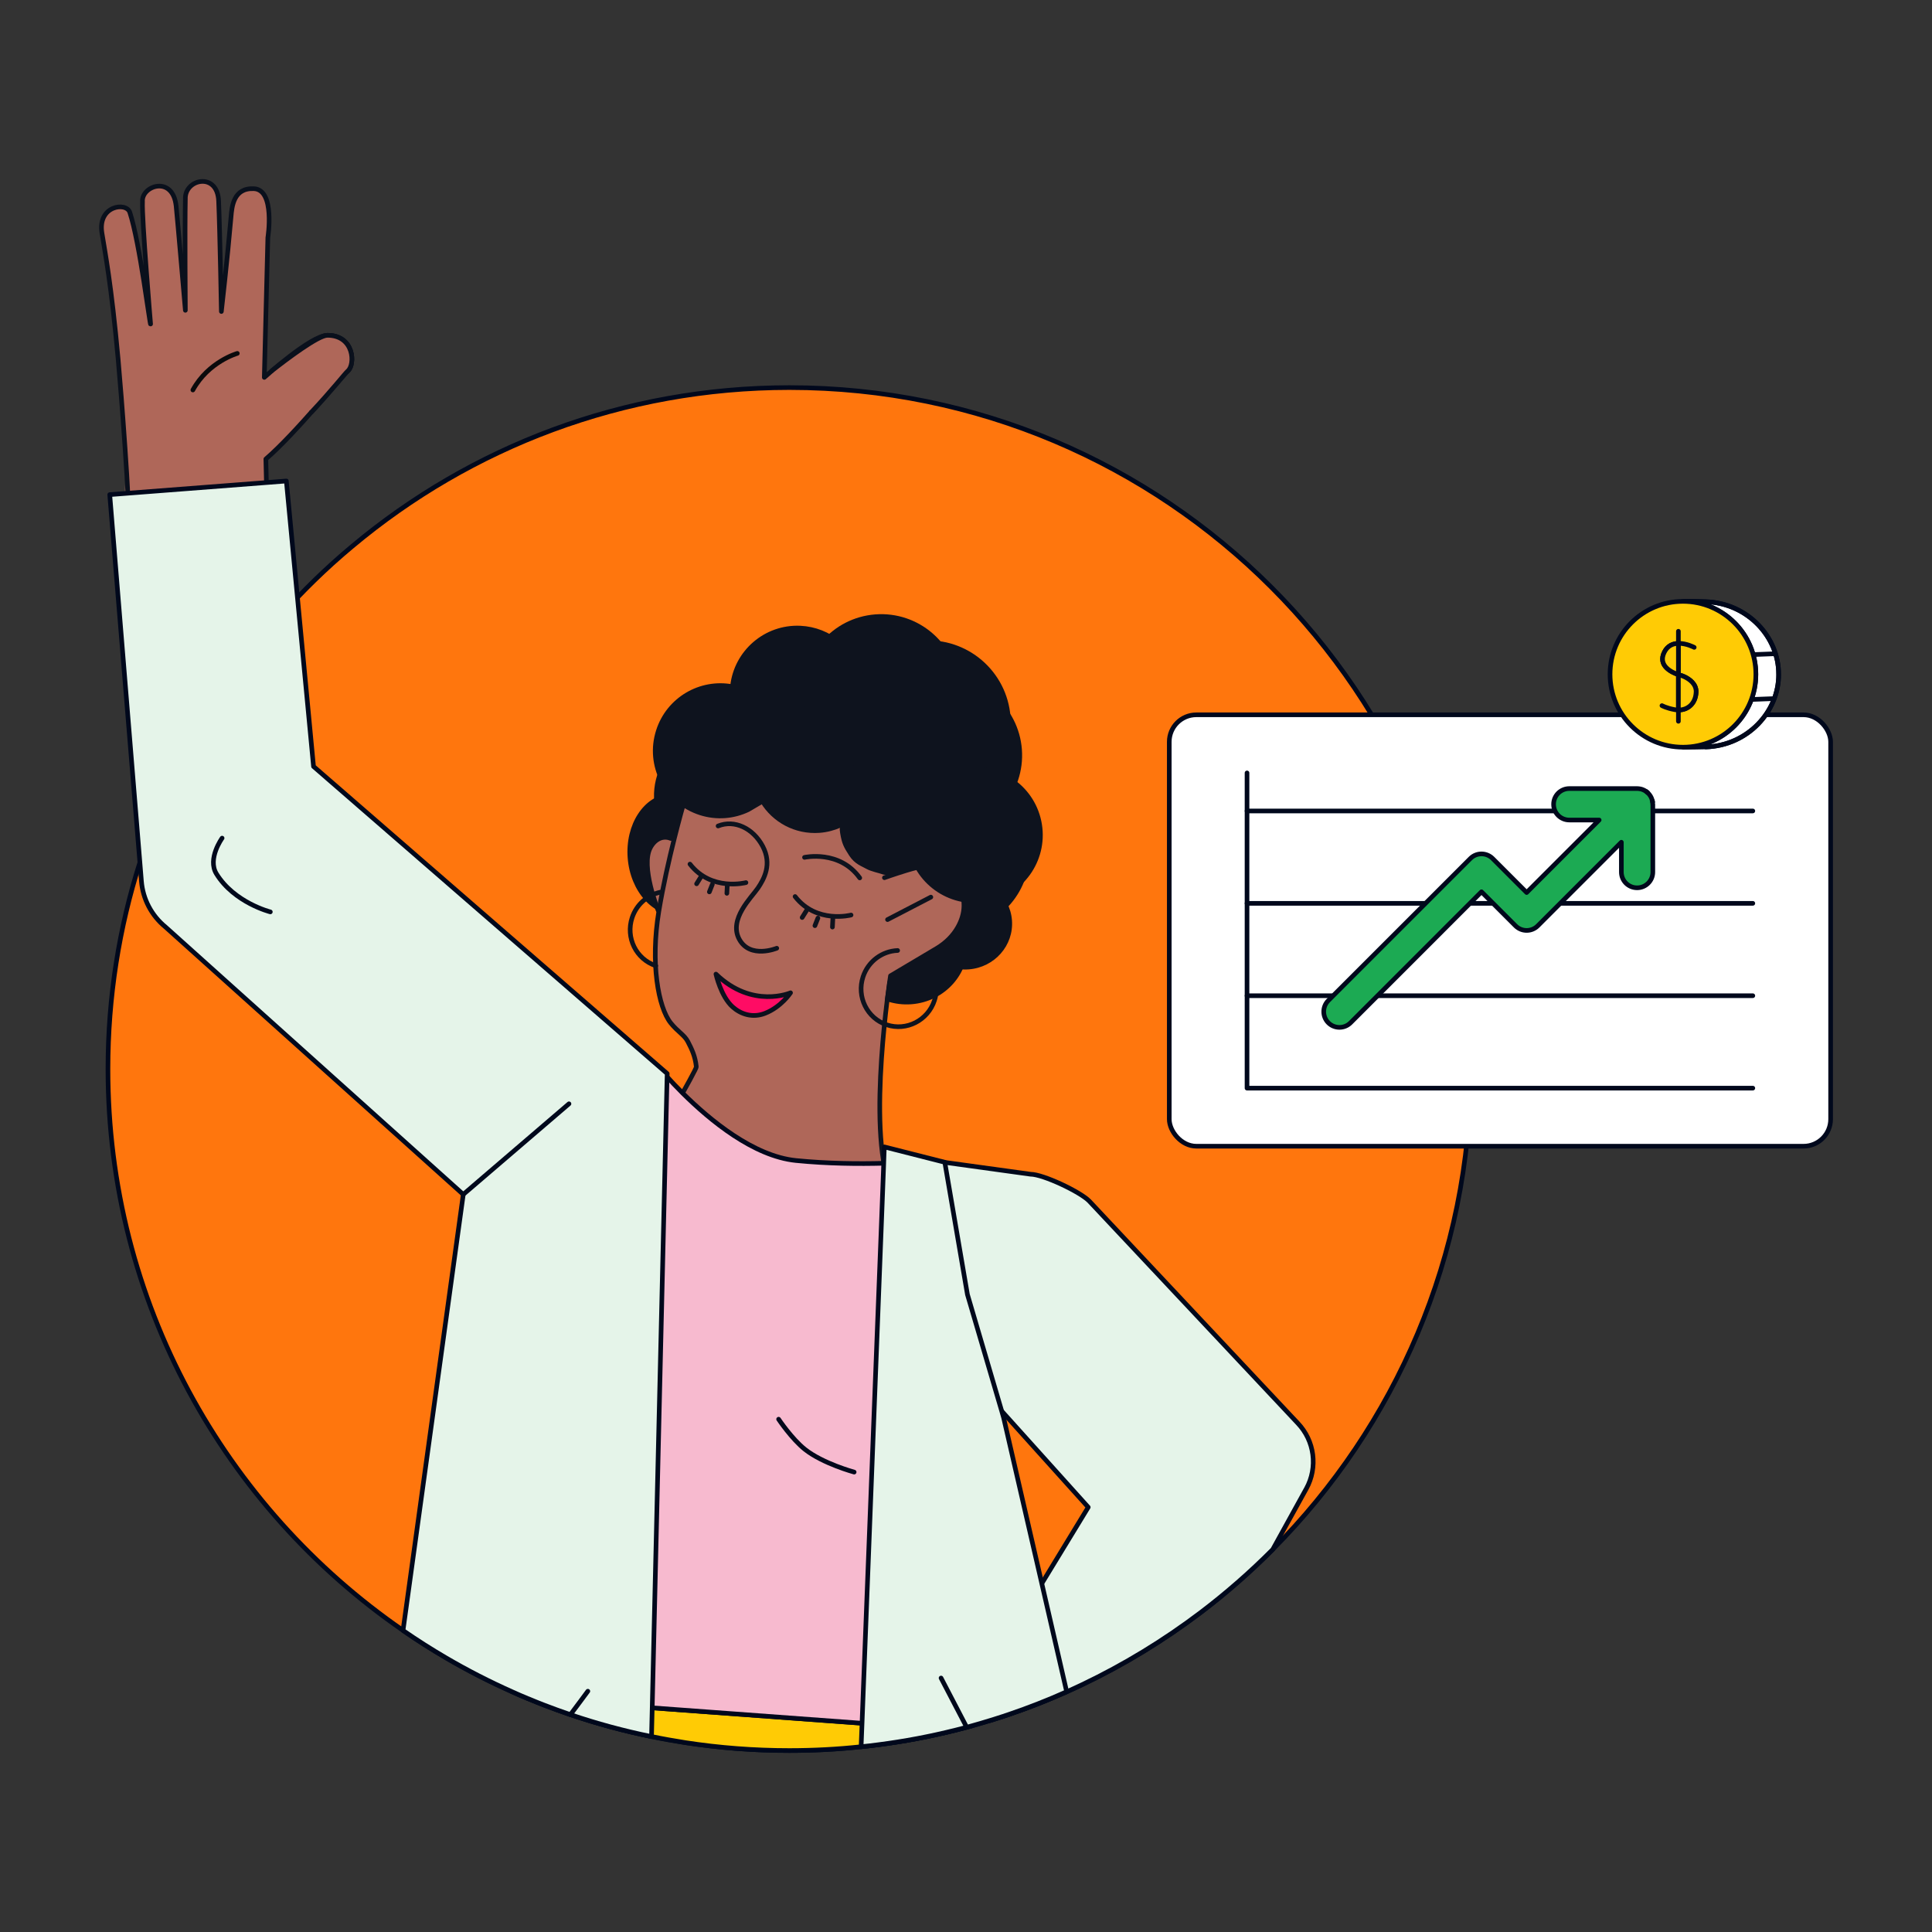
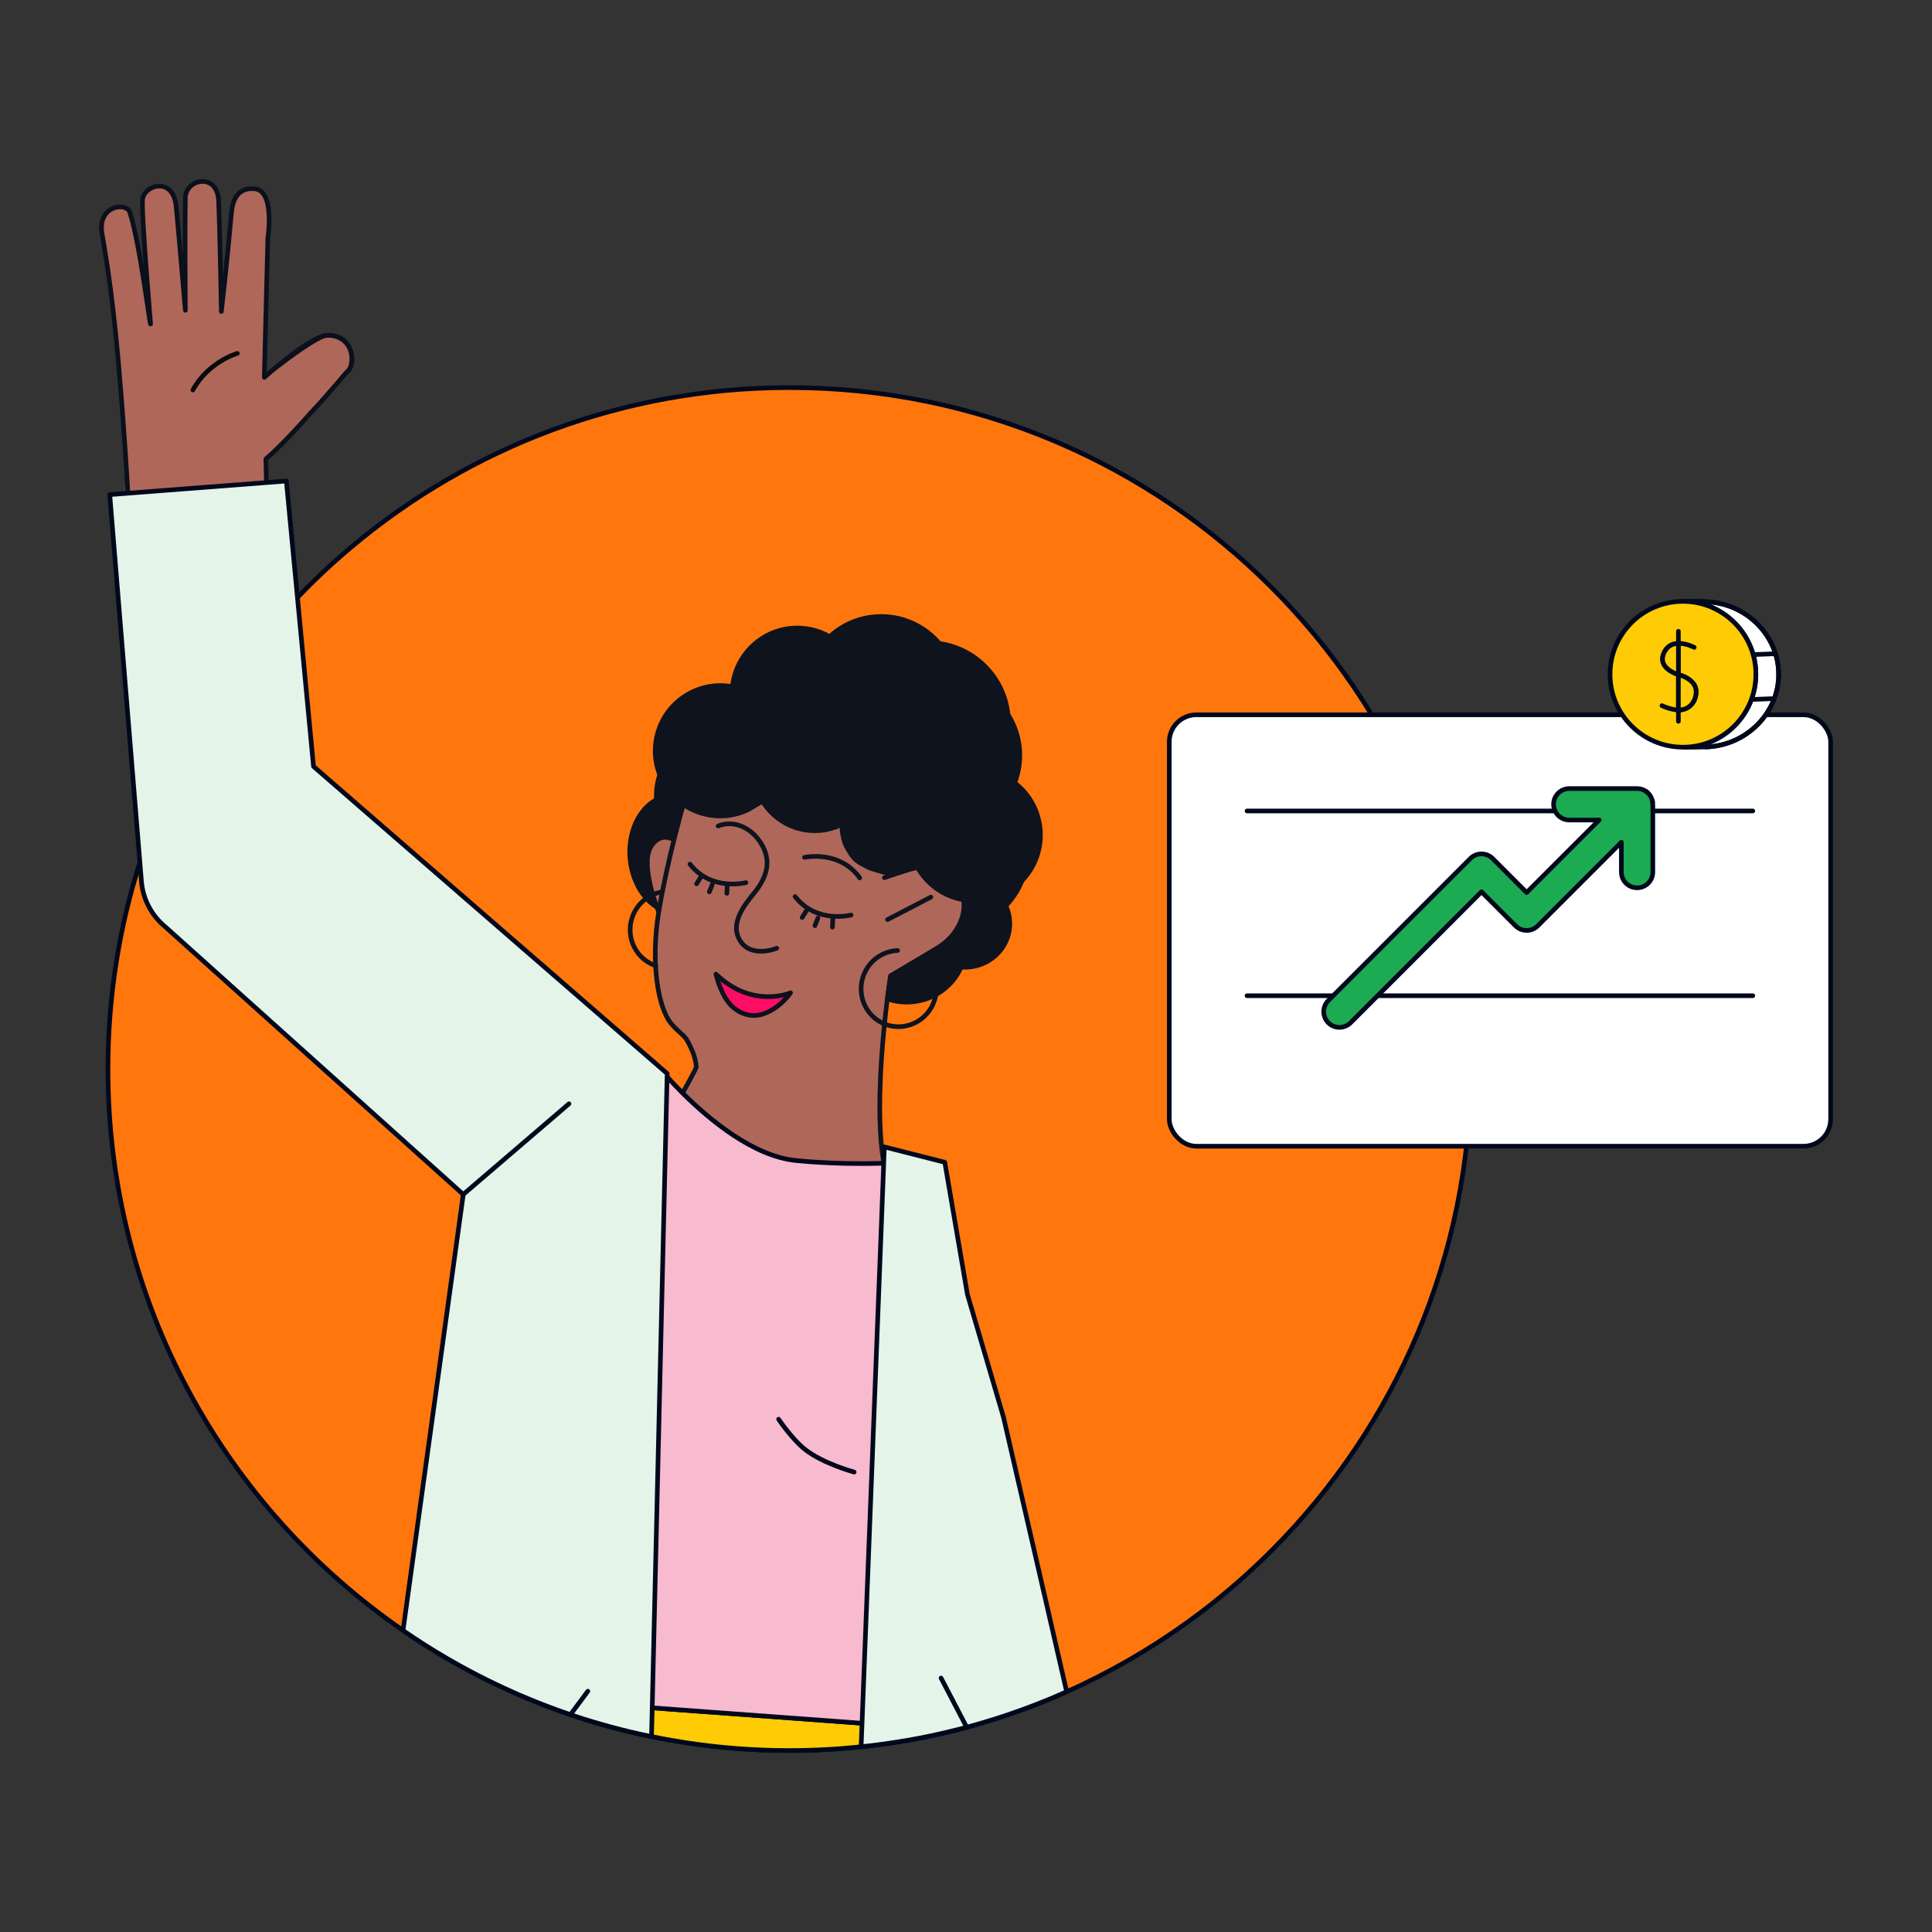
<svg xmlns="http://www.w3.org/2000/svg" id="Layer_1" data-name="Layer 1" viewBox="0 0 522 522">
  <rect x="0" y="0" width="522" height="522" fill="#333333" stroke="none" />
  <defs>
    <style>
      .cls-1, .cls-2, .cls-3, .cls-4, .cls-5, .cls-6, .cls-7, .cls-8, .cls-9, .cls-10, .cls-11, .cls-12, .cls-13, .cls-14 {
        stroke-width: 1.25px;
      }

      .cls-1, .cls-2, .cls-3, .cls-4, .cls-5, .cls-6, .cls-7, .cls-8, .cls-9, .cls-10, .cls-11, .cls-14 {
        stroke-linecap: round;
        stroke-linejoin: round;
      }

      .cls-1, .cls-8, .cls-11 {
        stroke: #0a101c;
      }

      .cls-1, .cls-15 {
        fill: #af6759;
      }

      .cls-2 {
        fill: #fff;
      }

      .cls-2, .cls-4, .cls-5, .cls-6, .cls-10, .cls-12, .cls-13, .cls-14 {
        stroke: #00081c;
      }

      .cls-3 {
        fill: #ff0c64;
        stroke: #0c111d;
      }

      .cls-4, .cls-12 {
        fill: #ffcb05;
      }

      .cls-5 {
        fill: #e5f4e9;
      }

      .cls-6, .cls-7, .cls-8, .cls-9 {
        fill: none;
      }

      .cls-7 {
        stroke: #0a0a0c;
      }

      .cls-9 {
        stroke: #0e131e;
      }

      .cls-16 {
        fill: #0e131e;
      }

      .cls-10 {
        fill: #f7bacf;
      }

      .cls-11 {
        fill: #e0a8a0;
      }

      .cls-12, .cls-13 {
        stroke-miterlimit: 10;
      }

      .cls-13 {
        fill: #ff760d;
      }

      .cls-14 {
        fill: #1caa53;
      }
    </style>
  </defs>
  <g>
    <path class="cls-13" d="m397.39,288.86c0,50.64-20.44,96.49-53.52,129.78-6.09,6.13-12.62,11.84-19.52,17.07h0c-9.93,7.51-20.65,14.06-32,19.47-1.37.65-2.75,1.29-4.13,1.9-5.05,2.26-10.22,4.29-15.51,6.09-.54.18-1.06.36-1.6.54h0c-.98.32-1.95.64-2.93.94-.36.11-.71.22-1.07.32-1.46.46-2.92.88-4.39,1.29-.5.14-1.01.28-1.52.42-1,.27-2.01.53-3.02.78,0,0,0,0-.02,0-6.81,1.71-13.78,3.03-20.87,3.94-1.54.2-3.08.39-4.62.54-6.37.69-12.84,1.03-19.39,1.03-9.56,0-18.96-.73-28.12-2.14-3.07-.48-6.11-1.02-9.13-1.65-7.48-1.53-14.8-3.51-21.91-5.93-.15-.05-.31-.1-.46-.15-2.25-.78-4.47-1.59-6.68-2.44-1.42-.55-2.82-1.11-4.21-1.7,0,.01-.02,0-.03,0-1.49-.61-2.97-1.25-4.42-1.91-6.11-2.72-12.03-5.76-17.76-9.11-3.99-2.33-7.89-4.81-11.67-7.43-48.16-33.21-79.72-88.75-79.72-151.67,0-19.45,3.02-38.21,8.63-55.82,3.7-11.7,8.56-22.9,14.42-33.45.51-.92,1.03-1.83,1.56-2.74.28-.49.56-.98.85-1.47,2.25-3.8,4.64-7.54,7.14-11.17,1.95-2.8,3.96-5.54,6.05-8.24h0c1.76-2.27,3.56-4.48,5.42-6.65.15-.18.3-.35.46-.52,2.15-2.51,4.37-4.96,6.68-7.35,3.02-3.16,6.14-6.2,9.39-9.14.04-.03.07-.07.11-.1,1.75-1.58,3.52-3.12,5.33-4.62,31.95-26.76,73.15-42.85,118.08-42.85,101.69,0,184.12,82.43,184.12,184.11Z" />
    <g>
      <path class="cls-15" d="m129.58,280.36s-3.41-7.37-8.62-24.98c-6.24-21.07-37.45-23.54-45.07-60.98-.97-4.79-3.27-35.07-4.07-70.38,8.19-7.07,20.43-22.35,22.1-23.74,2.13-1.77,1.79-9.68-5.47-9.68-4.49,0-17.05,11.37-17.05,11.37l.96-37.78s2.05-12.93-3.76-13.21c-5.59-.27-5.96,4.95-6.19,7.63-.98,11.4-2.61,25.55-2.61,25.55,0,0-.4-21.95-.74-29.86-.33-7.91-9.15-5.95-8.99-.59-.17,7.68,0,30.13,0,30.13,0,0-2.16-25.01-2.49-28.17-.89-8.44-9.43-5.47-9.09-1.19-.23,4.41,2.19,33.06,2.19,33.06-.08,1.25-2.91-22.01-5.62-30.17-.96-2.88-8.72-1.81-7.53,5.58.83,5.18,2.53,13.8,4.38,34.11.87,9.55,1.5,21.97,1.94,32.73-1.36,24.23,14.41,25.55,15.24,44,1.04,23.02,11.41,34.51,19.17,62.06,4.54,16.13,23.65,7.42,29,26.39,6.35,22.52,16.97,19,16.97,19l15.36-.89Z" />
      <path class="cls-8" d="m124.39,267.24s-18.12,7.37-23.33-10.24c-6.24-21.07-18.97-34.19-26.59-71.64-.97-4.79-1.85-26.02-2.64-61.34,8.19-7.07,20.43-22.35,22.1-23.74,2.13-1.77,1.79-9.68-5.47-9.68-4.49,0-17.05,11.37-17.05,11.37l.96-37.78s2.05-12.93-3.76-13.21c-5.59-.27-5.96,4.95-6.19,7.63-.98,11.4-2.61,25.55-2.61,25.55,0,0-.4-21.95-.74-29.86-.33-7.91-9.15-5.95-8.99-.59-.17,7.68,0,30.13,0,30.13,0,0-2.16-25.01-2.49-28.17-.89-8.44-9.43-5.47-9.09-1.19-.23,4.41,2.19,33.06,2.19,33.06-.08,1.25-2.91-22.01-5.62-30.17-.96-2.88-8.72-1.81-7.53,5.58.83,5.18,2.53,13.8,4.38,34.11.87,9.55,3.07,37.89,3.07,48.65-.01,34.71,17.29,41.37,18.12,59.82,1.04,23.02,32.89,26.61,40.65,54.17,4.54,16.13,9.39-4.26,14.74,14.71,6.35,22.52,15.91-7.18,15.91-7.18Z" />
      <path class="cls-7" d="m64.12,95.48s-7.82,2.23-12.01,9.89" />
      <g>
        <path class="cls-16" d="m248.23,250.56c.52,6.8,6.58,11.88,13.53,11.35,6.96-.53,12.18-6.47,11.66-13.26-.52-6.8-6.58-11.88-13.53-11.35-6.96.53-12.18,6.47-11.66,13.26h0Z" />
        <path class="cls-16" d="m169.59,231.79c.69,9.06,6.89,15.98,13.85,15.45,6.96-.53,12.04-8.3,11.35-17.37-.69-9.06-6.89-15.98-13.85-15.45-6.96.53-12.04,8.31-11.35,17.37h0Z" />
        <path class="cls-16" d="m228.66,256.76c.67,8.74,8.55,15.26,17.61,14.57,9.06-.69,15.87-8.33,15.2-17.07-.67-8.74-8.55-15.26-17.61-14.57-9.06.69-15.87,8.33-15.2,17.07h0Z" />
        <path class="cls-16" d="m235.91,232.05c.89,11.65,11.05,20.37,22.7,19.49,11.65-.89,20.37-11.05,19.49-22.7-.89-11.65-11.05-20.37-22.7-19.49-11.65.89-20.37,11.05-19.49,22.7h0Z" />
        <path class="cls-15" d="m188.25,289.82s-9.39,12.44-6.8,17.48c1.2,2.34,10.28,9.29,16.48,11.57,5.7,2.1,27.89,14.82,35.62,13.17,10.98-2.34,4.28-25.4,4.28-25.4l.92-25.14v-8.78s1-7.28,1-7.28c.33-1.29,1.14-2.4,2.26-3.11l5.51-2.74,8.71-5.6c1.03-.64,1.95-2.45,2.55-3.5l1.72-4.49s-.24-2.59-1.37-6.41c-1.12-3.82-7.04-6.41-7.04-6.41l-13.43,2.82-7.7-3.84-4.29-8.73-4.04.85-6.54-.16-5.21-2.97-5.01-4.21-7.86,3.28-8.14-.12-5.53-2.72-2.1,9.95-1.99-1.08s-1.92-.03-4.01,1.83c-2.09,1.86-1.17,8.73-1.17,8.73l2.67,9.23-.38,5.27-.07,9.44c-.08.44,1.26,11.09,1.55,11.44.88,1.05,3.09,5.51,6.17,8.03,3.34,2.73,3.03,7.11,3.03,7.11l.19,2.47Z" />
        <path class="cls-16" d="m244.62,187.77l-5.95-.73c-2.02.4-4.91-4.73-6.13-3.07l7.91-14.35c-.3.41-.47-.2-.97-.12l-4.27.13c-.25.04-4.27,1.21-4.49,1.34l-3.04,1.85c-.68.41-1.54.36-2.16-.13l-2.21-1.11c-.32-.25-5.64-1.89-6.04-1.9l-6.46.43c-.27,0-.53.04-.78.14l-3.01,1.23c-4.54,3.52-8.57,7.71-8.91,13.16l.1-.86c-.06,1.07.4,2.17-.66,2.08l-6.08-.7c-.34-.03-.68.03-.98.18l-4.82,2.3c-.22.11-4.05,3.45-4.21,3.64l-1.89,2.86c-.21.23-.36.52-.44.83l-2.06,5.82.39,6.78s1.57.27.85,2.56c-.21.67-1.03,1.82-1.04,2.42.02,3.98-.28,8.97,4.08,13.38.68.7.62,1.69.95.87,1.41-3.54,1.21-6.85,2.22-9.02.15-.31,6.57,3.69,12.5,2.39,3.77-.83,7.4-3.18,8.68-3.17.45,0,1.74,2.17,3.95,3.98,2.3,1.88,5.04,3.15,7.96,3.69.13.02.27.03.4.03l1.79-.04c.05,0,.1,0,.15,0l6.88-1.57c.79-.08-.29-.65.18,2.09.47,2.74.92,3.67,2.44,6,1.52,2.33,3.37,2.83,4.59,3.55,1.23.72,3.67,1.2,4.39,1.49.4.22,1.92.17,2.36.08l8.99-2.39c-1.8-.11,4.53.72,4.92.94l2.44,2c.43.23.76.62.91,1.09l1.7,2.95c.32.98.56,5.59.58,7.68l6.18-2.44c.31-.09.58-.26.81-.48l4.07-4.09c.1-.1.19-.21.27-.34l3.28-5.29c.31-3.03,1.75-.76,2.45-.71l-9.88-9.68c.37.03-1.99-6.18-1.66-6.36l-12.84-6.09c-45.49-21.53-7.05-4.96-6.89-5.37l12.17-2.7-13.69-17.23Z" />
        <path class="cls-16" d="m261.06,202.43l-26.6,14.4c.4-8.33,9.73-11.83,1.58-10.14l11.59-10.31c-.99.21,1.47,1.48,1.22.5l7.85-12.97c-.72-2.75-19.48,10.08-21.73,8.73-2.25-1.35-5.42,6.93-8.25,7.7l2.89-8.47,31.45,10.57Z" />
        <path class="cls-9" d="m240.49,320.51c-6.34-15.82.11-56.86.11-56.86l12.53-7.44c2.35-1.41,4.36-3.35,5.69-5.74,1.79-3.2,2.83-7.79-.83-12.8-3.66-5.01-8.9-3.79-13.16-2.47-3.22.99-5.87,1.94-5.87,1.94" />
        <path class="cls-9" d="m184.64,217.33s-4.34,15.02-6.64,28.92c-2.3,13.93-.17,25.91,3.22,30.15,1.97,2.44,3.67,3.2,4.62,5.01,1.06,2.03,2,3.98,2.29,6.79.11,1.08-11.96,20.49-11.86,24.47" />
        <line class="cls-9" x1="239.8" y1="248.46" x2="251.5" y2="242.39" />
        <path class="cls-9" d="m209.87,256.2s-7.21,2.98-10.14-2.44c-2.91-5.43,3.36-11.32,5.04-13.8,1.68-2.48,3.87-6.45,1.31-11.3-2.56-4.85-7.61-7.29-12.06-5.49" />
        <path class="cls-9" d="m217.37,231.65s9.42-2.11,14.92,5.55" />
        <path class="cls-9" d="m249.87,218.02c2.3-2.56,1.05-1.05.81-4.78-.46-7.3,13.46-12.13,6.18-11.67-1.69.11-13.24-7.81-14.69-7.13" />
        <path class="cls-9" d="m253.8,186.99c.27-2.97-.27-6.05-1.73-8.91-4.09-7.95-13.83-11.05-21.77-6.93-1.36.7-2.57,1.57-3.64,2.56" />
        <path class="cls-9" d="m226.61,173.73c-2.84-2.36-6.44-3.85-10.42-4.03-9.3-.41-17.26,6.5-18.27,15.66" />
        <path class="cls-9" d="m206.01,216.48c3.13,5.15,8.95,8.39,15.38,7.92,1.98-.15,3.86-.65,5.57-1.41" />
        <path class="cls-9" d="m178.16,209.62c-1.99,6.24-.31,12.76,3.83,17.24" />
        <path class="cls-9" d="m181.23,226.54c-2.01-.86-4.22.09-5.49,2.45-2.74,5.03,2.06,16.93,2.06,16.93" />
        <path class="cls-9" d="m177.87,197.51c2.73-8.58,11.42-13.61,20.03-11.97l7.8,31.12-3.58,2.1c-3.89,1.85-8.44,2.28-12.86.87-9.25-2.95-14.35-12.85-11.39-22.12Z" />
        <path class="cls-16" d="m217,188.7c.89,11.65,11.05,20.37,22.7,19.49,11.65-.89,20.37-11.05,19.49-22.7-.89-11.65-11.05-20.37-22.7-19.49-11.65.89-20.37,11.05-19.49,22.7h0Z" />
        <path class="cls-16" d="m233.91,205.68c.89,11.65,11.05,20.37,22.7,19.49,11.65-.89,20.37-11.05,19.49-22.7-.89-11.65-11.05-20.37-22.7-19.49-11.65.89-20.37,11.05-19.49,22.7h0Z" />
        <path class="cls-16" d="m228.5,197.05c.94,12.3,11.66,21.51,23.96,20.57,12.3-.94,21.51-11.66,20.57-23.96-.94-12.3-11.66-21.51-23.96-20.57-12.3.94-21.51,11.66-20.57,23.96h0Z" />
        <path class="cls-9" d="m249.16,258.98c3.26,2.59,4.72,7.08,3.32,11.32-1.79,5.41-7.56,8.36-12.89,6.59-5.33-1.77-8.19-7.58-6.4-12.99,1.4-4.21,5.21-6.93,9.34-7.09" />
        <path class="cls-9" d="m177.19,260.93c-5.33-1.77-8.19-7.58-6.4-12.99,1.2-3.6,4.16-6.11,7.58-6.87" />
        <path class="cls-9" d="m201.54,238.47s-9.33,2.46-15.12-5" />
        <path class="cls-9" d="m229.94,247.23s-9.33,2.46-15.12-5" />
        <path class="cls-16" d="m281.34,221.81c2.1,9.93-4.25,19.69-14.18,21.79-9.93,2.1-19.69-4.25-21.79-14.18-2.1-9.93,4.25-19.69,14.18-21.79,9.93-2.1,19.69,4.25,21.79,14.18h0Z" />
        <line class="cls-9" x1="189.38" y1="236.92" x2="188.21" y2="238.79" />
        <line class="cls-9" x1="192.47" y1="238.93" x2="191.66" y2="240.98" />
        <line class="cls-9" x1="196.5" y1="239.16" x2="196.39" y2="241.36" />
        <g>
          <line class="cls-9" x1="217.9" y1="246.03" x2="216.73" y2="247.9" />
          <line class="cls-9" x1="220.99" y1="248.05" x2="220.18" y2="250.1" />
          <line class="cls-9" x1="225.02" y1="248.27" x2="224.91" y2="250.48" />
        </g>
        <path class="cls-3" d="m213.59,268.24s-10.28,4.46-20.15-5.05c0,0,1.33,6.04,4.51,8.87,2.21,1.97,5.38,3.04,8.74,1.73,4.39-1.72,6.9-5.55,6.9-5.55Z" />
      </g>
      <path class="cls-4" d="m232.91,465.6l25.26,1.86s0,0-.02,0c-6.81,1.71-13.78,3.03-20.87,3.94-1.54.2-3.08.39-4.62.54-6.37.69-12.84,1.03-19.39,1.03-9.56,0-18.96-.73-28.12-2.14-3.07-.48-6.11-1.02-9.13-1.65-7.48-1.53-14.8-3.51-21.91-5.93-.15-.05-.31-.1-.46-.15-2.25-.78-4.47-1.59-6.68-2.44-1.42-.55-2.82-1.11-4.21-1.7l13.79,1.02,19.66,1.44,5.99.44,50.7,3.72Z" />
      <path class="cls-10" d="m262.71,466.26c-.5.14-1.01.28-1.52.42-1,.27-2.01.53-3.02.78,0,0,0,0-.02,0l-25.24-1.86-50.7-3.73-5.99-.44-19.65-1.45-13.83-1.02c-1.49-.61-2.97-1.25-4.42-1.91l39.31-169.15s.95,1.18,2.62,3.04h0c1.11,1.23,2.51,2.73,4.17,4.38l.14.14c7.2,7.14,19,16.95,30.52,18.1,8.51.85,17.01.92,23.69.74,0,0,.02,0,.03,0,.21,0,.41,0,.61,0,7.39-.22,12.38-.72,12.38-.72l10.91,152.69Z" />
      <path class="cls-5" d="m180.27,290.07l-.03.88h0s-.3,12.61-.3,12.61v.03l-3.72,157.85-.19,7.76c-7.48-1.53-14.8-3.51-21.91-5.93-.15-.05-.31-.1-.46-.15-2.25-.78-4.47-1.59-6.68-2.44-1.42-.55-2.82-1.11-4.21-1.7,0,.01-.02,0-.03,0-1.49-.61-2.97-1.25-4.42-1.91-6.11-2.72-12.03-5.76-17.76-9.11-3.99-2.33-7.89-4.81-11.67-7.43l16.28-117.81-80.48-72.28c-3.75-3.07-6.09-7.53-6.48-12.35l-.41-5.04-3.49-42.54-4.66-56.87,4.13-.32.76-.06h0l37.43-2.88h.02l5.38-.42.84,8.83,2.16,22.68,4.34,45.62,95.56,82.98Z" />
-       <path class="cls-5" d="m352.94,402.23l-9.07,16.42c-6.09,6.13-12.62,11.84-19.52,17.07h0c-9.93,7.51-20.65,14.06-32,19.47-1.37.65-2.75,1.29-4.13,1.9-5.05,2.26-10.22,4.29-15.51,6.09-.54.18-1.06.36-1.6.54h0c-.98.32-1.95.64-2.93.94-.36.11-.71.22-1.07.32l-2.12-10.07,16.49-27.08,12.55-20.6-23.38-25.97h0s-11.8-13.1-11.8-13.1l-7.05-54.58,3.48.48h0s23.17,3.2,23.17,3.2c3.38,0,13.51,4.81,15.86,7.27l56.33,59.99c4.55,4.77,5.48,11.94,2.3,17.72Z" />
      <path class="cls-5" d="m288.21,457.08c-5.05,2.26-10.22,4.29-15.51,6.09-.54.18-1.06.36-1.6.54h0c-.98.32-1.95.64-2.93.94-.36.11-.71.22-1.07.32-1.46.46-2.92.88-4.39,1.29-.5.14-1.01.28-1.52.42-1,.27-2.01.53-3.02.78,0,0,0,0-.02,0-6.81,1.71-13.78,3.03-20.87,3.94-1.54.2-3.08.39-4.62.54l.25-6.34h0s5.32-137.12,5.32-137.12v-.02l.54-14.16h0s0-.1,0-.1v-.04l.11-2.97v-.02l.06-1.29,16.33,4.15h0s6.12,35.73,6.12,35.73l9.25,31.46h0s.52,1.81.52,1.81l10.31,44.77,6.73,29.27Z" />
      <path class="cls-11" d="m84.33,108.45c3.7-3.18,9.01-7.69,9.59-8.18,2.13-1.77,1.79-9.68-5.47-9.68-2.47,0-10.07,5.79-13.99,8.89" />
      <polyline class="cls-6" points="154.12 463.26 156.56 460 156.57 459.99 158.83 456.94" />
      <line class="cls-6" x1="261.19" y1="466.68" x2="254.26" y2="453.38" />
      <line class="cls-6" x1="125.15" y1="322.73" x2="153.73" y2="298.23" />
      <path class="cls-6" d="m210.37,383.45s3.56,5.34,7.14,8.17c4.85,3.83,13.27,6.12,13.27,6.12" />
-       <path class="cls-6" d="m60.01,226.45s-4.03,5.57-1.54,9.63c4.82,7.84,14.57,10.3,14.57,10.3" />
      <path class="cls-1" d="m84.21,111.28c5.31-5.65,9.13-10.51,9.72-11,2.13-1.77,1.79-9.68-5.47-9.68-2.47,0-11.01,6.42-14.93,9.52" />
    </g>
  </g>
  <g>
    <rect class="cls-2" x="315.92" y="193.13" width="178.69" height="116.56" rx="7.31" ry="7.31" />
-     <polyline class="cls-6" points="336.93 208.83 336.93 294 473.59 294" />
    <line class="cls-6" x1="336.93" y1="269.03" x2="473.59" y2="269.03" />
-     <line class="cls-6" x1="336.93" y1="244.07" x2="473.59" y2="244.07" />
    <line class="cls-6" x1="336.93" y1="219.11" x2="473.59" y2="219.11" />
    <g>
      <path class="cls-14" d="m446.57,217.31v18.31c0,2.35-1.9,4.25-4.25,4.25s-4.25-1.9-4.25-4.25v-8.06l-22.59,22.59c-.8.8-1.88,1.24-3,1.24s-2.21-.45-3-1.24l-9.2-9.2-35.38,35.39c-.83.83-1.92,1.24-3,1.24s-2.17-.41-3-1.24c-1.66-1.66-1.66-4.35,0-6.01l38.38-38.38c.8-.8,1.88-1.24,3-1.24s2.21.45,3,1.24l9.2,9.2,19.59-19.59h-8.06c-2.35,0-4.25-1.9-4.25-4.25s1.9-4.25,4.25-4.25h18.31c.14,0,.27,0,.41.02.13.01.27.03.4.06.13.03.26.06.39.09.02.01.04.02.06.02.12.04.23.08.33.12.13.05.25.11.38.18s.24.13.36.21c.02,0,.03.02.04.02.22.15.44.33.63.53.1.1.19.19.27.3.01.01.02.02.02.03.08.1.15.2.22.3.02.02.04.05.05.07.06.08.11.18.16.27.03.04.05.08.06.12.05.08.08.17.12.26h0s.04.1.05.14c.01.02.02.03.02.05.03.08.06.17.08.25.08.26.13.53.15.8.02.13.02.27.02.4Z" />
      <path class="cls-12" d="m444.69,213.78c.22.15.44.33.63.53-.19-.19-.4-.37-.63-.53Z" />
      <path class="cls-12" d="m446.39,216.1c.08.26.13.53.15.8-.03-.27-.07-.54-.15-.8Z" />
    </g>
  </g>
  <g>
    <path class="cls-2" d="m480.57,182.21c.05,10.06-8.34,19.23-19.65,19.61-.93.03-4.65.1-6.1.07,10.83-.05,19.6-8.86,19.6-19.7s-8.82-19.7-19.7-19.7c.23,0,.69-.02.69-.02,1.37-.04,4.56.07,5.5.11,11.31.39,19.7,9.55,19.65,19.61v.02Z" />
    <path class="cls-6" d="m460.91,201.82c11.31-.39,19.7-9.55,19.65-19.61v-.02c.04-10.07-8.35-19.23-19.66-19.61-.94-.03-4.13-.14-5.5-.1" />
    <path class="cls-4" d="m454.71,162.48c-10.88,0-19.7,8.82-19.7,19.7s8.82,19.7,19.7,19.7h.1c10.83-.05,19.6-8.86,19.6-19.7s-8.82-19.7-19.7-19.7Zm-1.23,29.35v-9.55c-1.71-.58-5.7-2.38-3.78-6.12.89-1.74,2.35-2.29,3.78-2.33v8.45c.17.05.32.1.44.13.44.13.87.28,1.28.48,1.23.6,3.15,1.89,3.07,4.11-.1,2.91-2.08,4.86-4.78,4.83Z" />
    <path class="cls-4" d="m453.48,173.83v8.45c-1.71-.58-5.7-2.38-3.78-6.12.89-1.74,2.35-2.29,3.78-2.33Z" />
    <path class="cls-4" d="m458.26,187c-.1,2.91-2.08,4.86-4.78,4.83v-9.55c.17.05.32.1.44.13.44.13.87.28,1.28.48,1.23.6,3.15,1.89,3.07,4.11Z" />
    <path class="cls-6" d="m473.76,176.86l5.89-.23" />
    <path class="cls-6" d="m473.44,188.98l5.89-.23" />
    <path class="cls-6" d="m449.04,190.65s1.23.69,3.46,1.09c.34.06.67.09.98.1" />
    <path class="cls-6" d="m453.48,173.83c2.16-.05,4.27,1.08,4.27,1.08" />
    <line class="cls-6" x1="453.48" y1="194.88" x2="453.48" y2="191.83" />
    <line class="cls-6" x1="453.48" y1="173.83" x2="453.48" y2="170.56" />
  </g>
</svg>